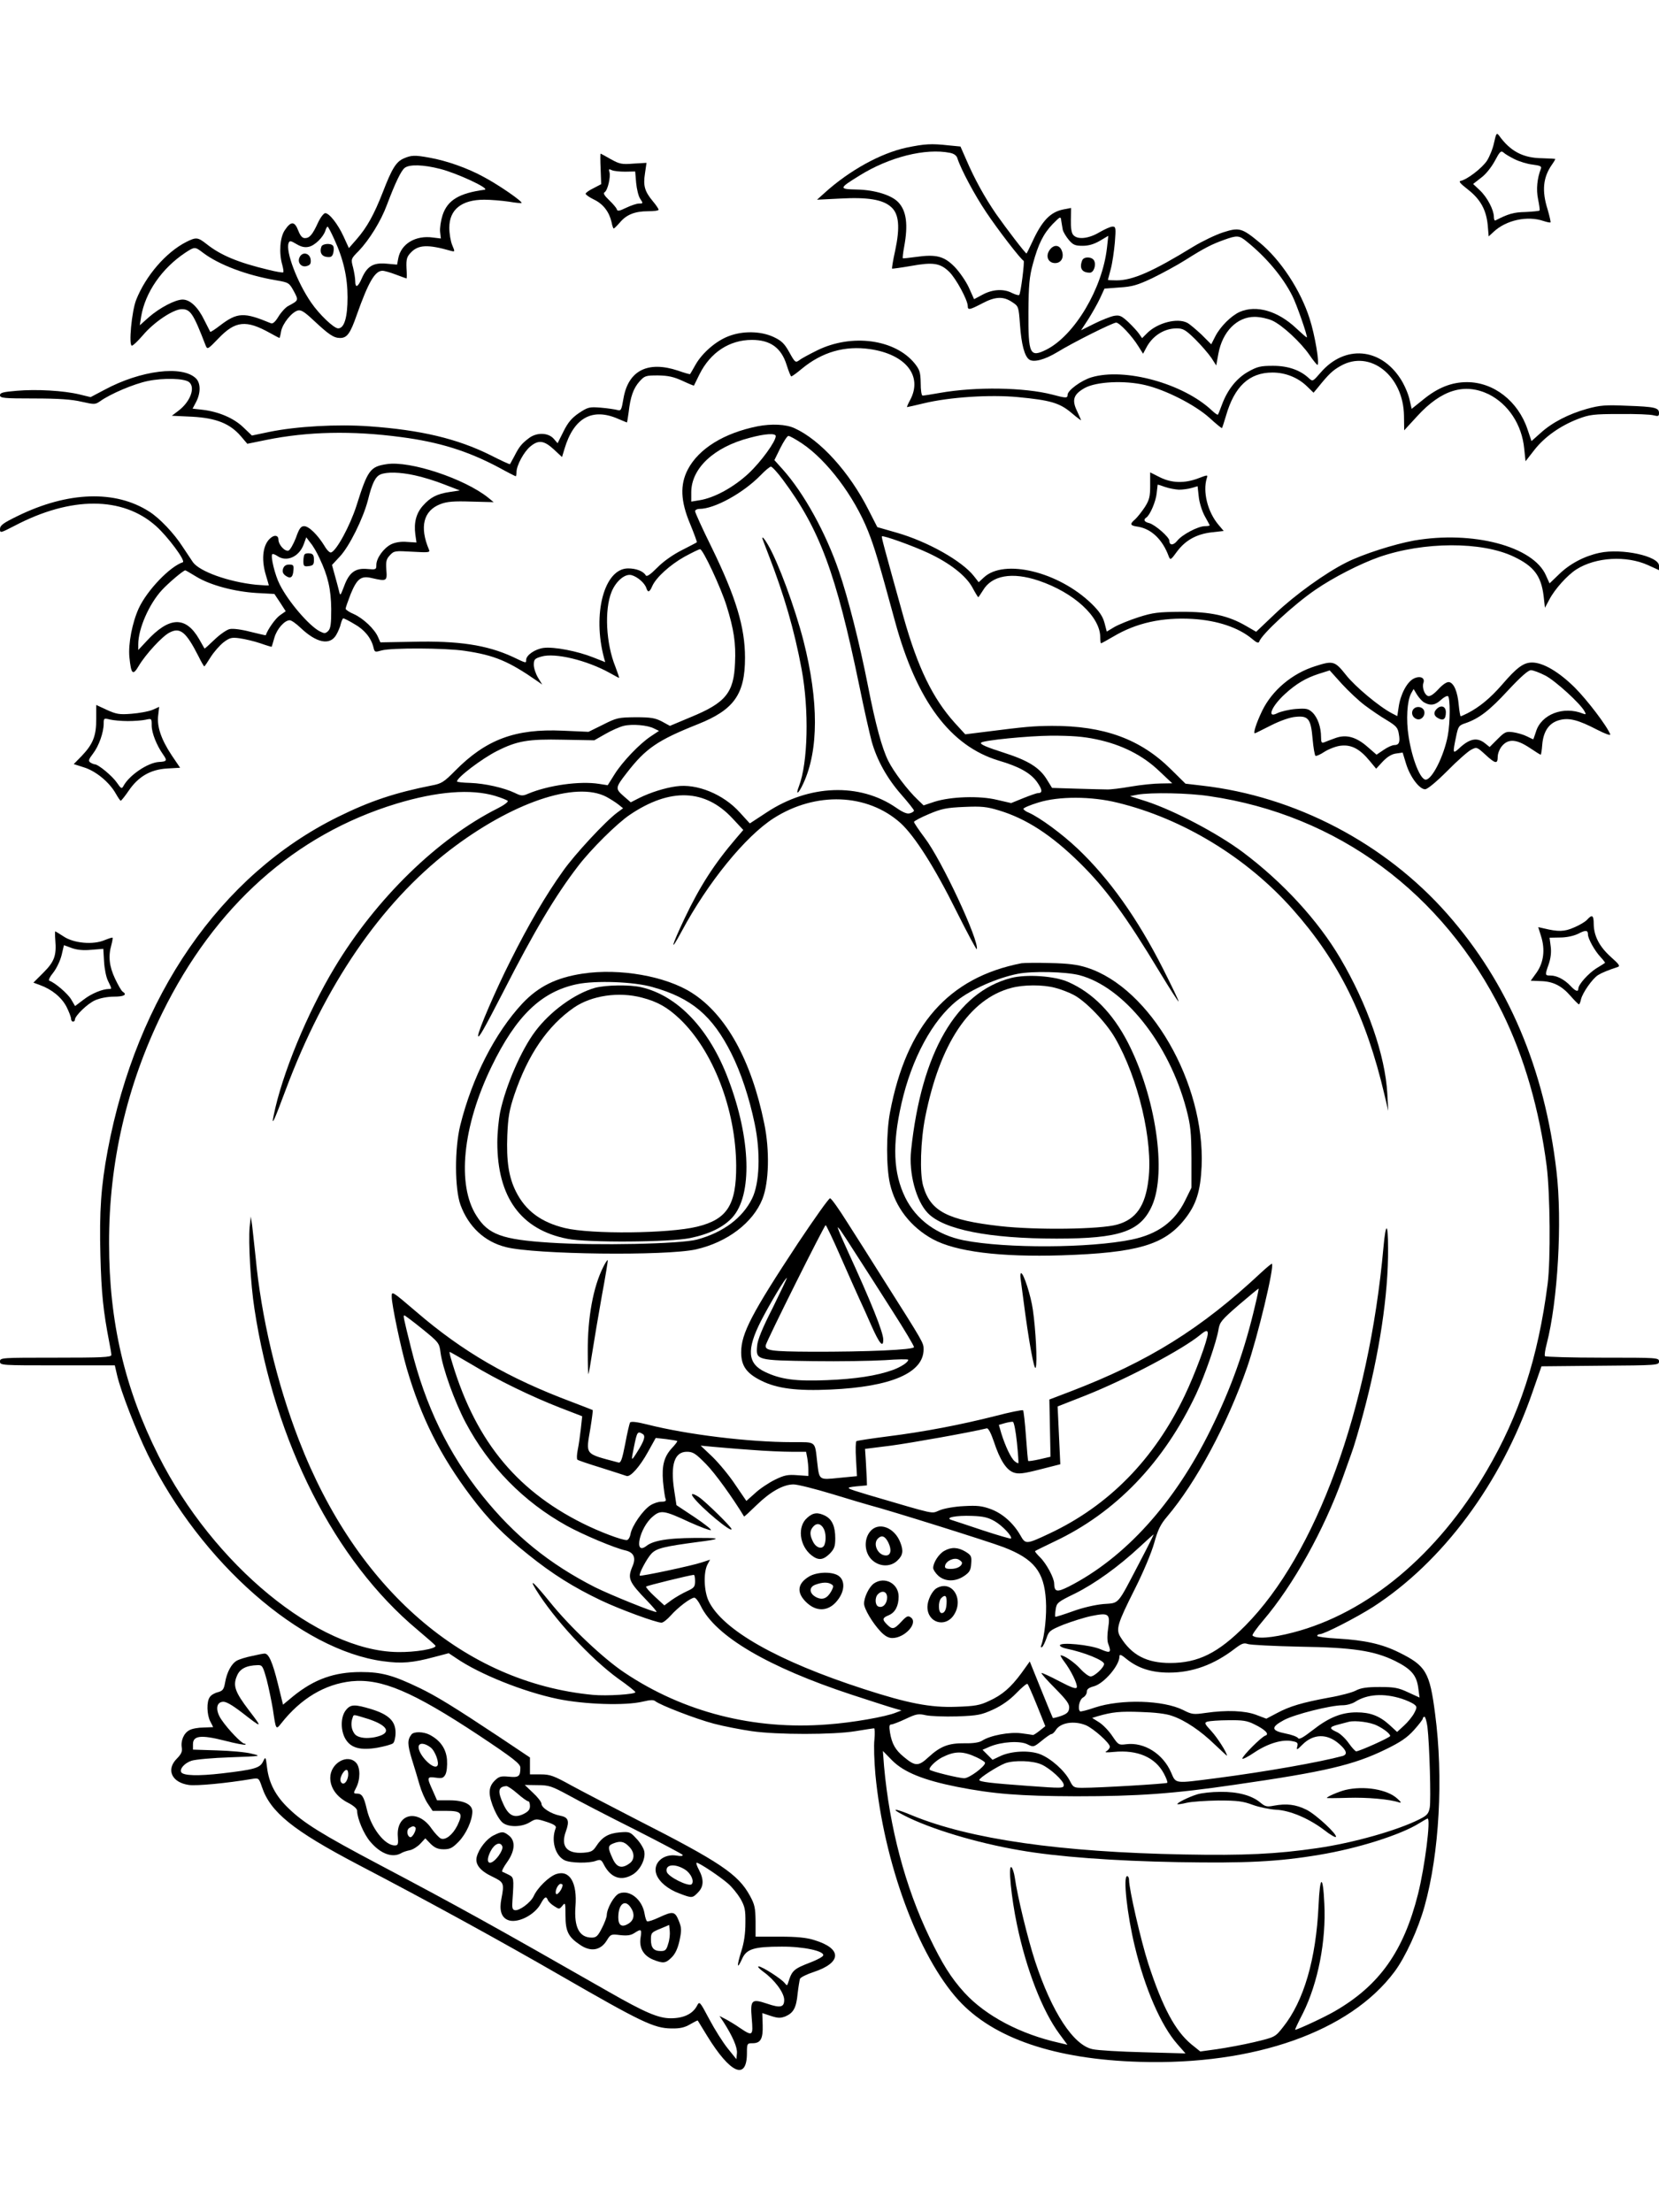
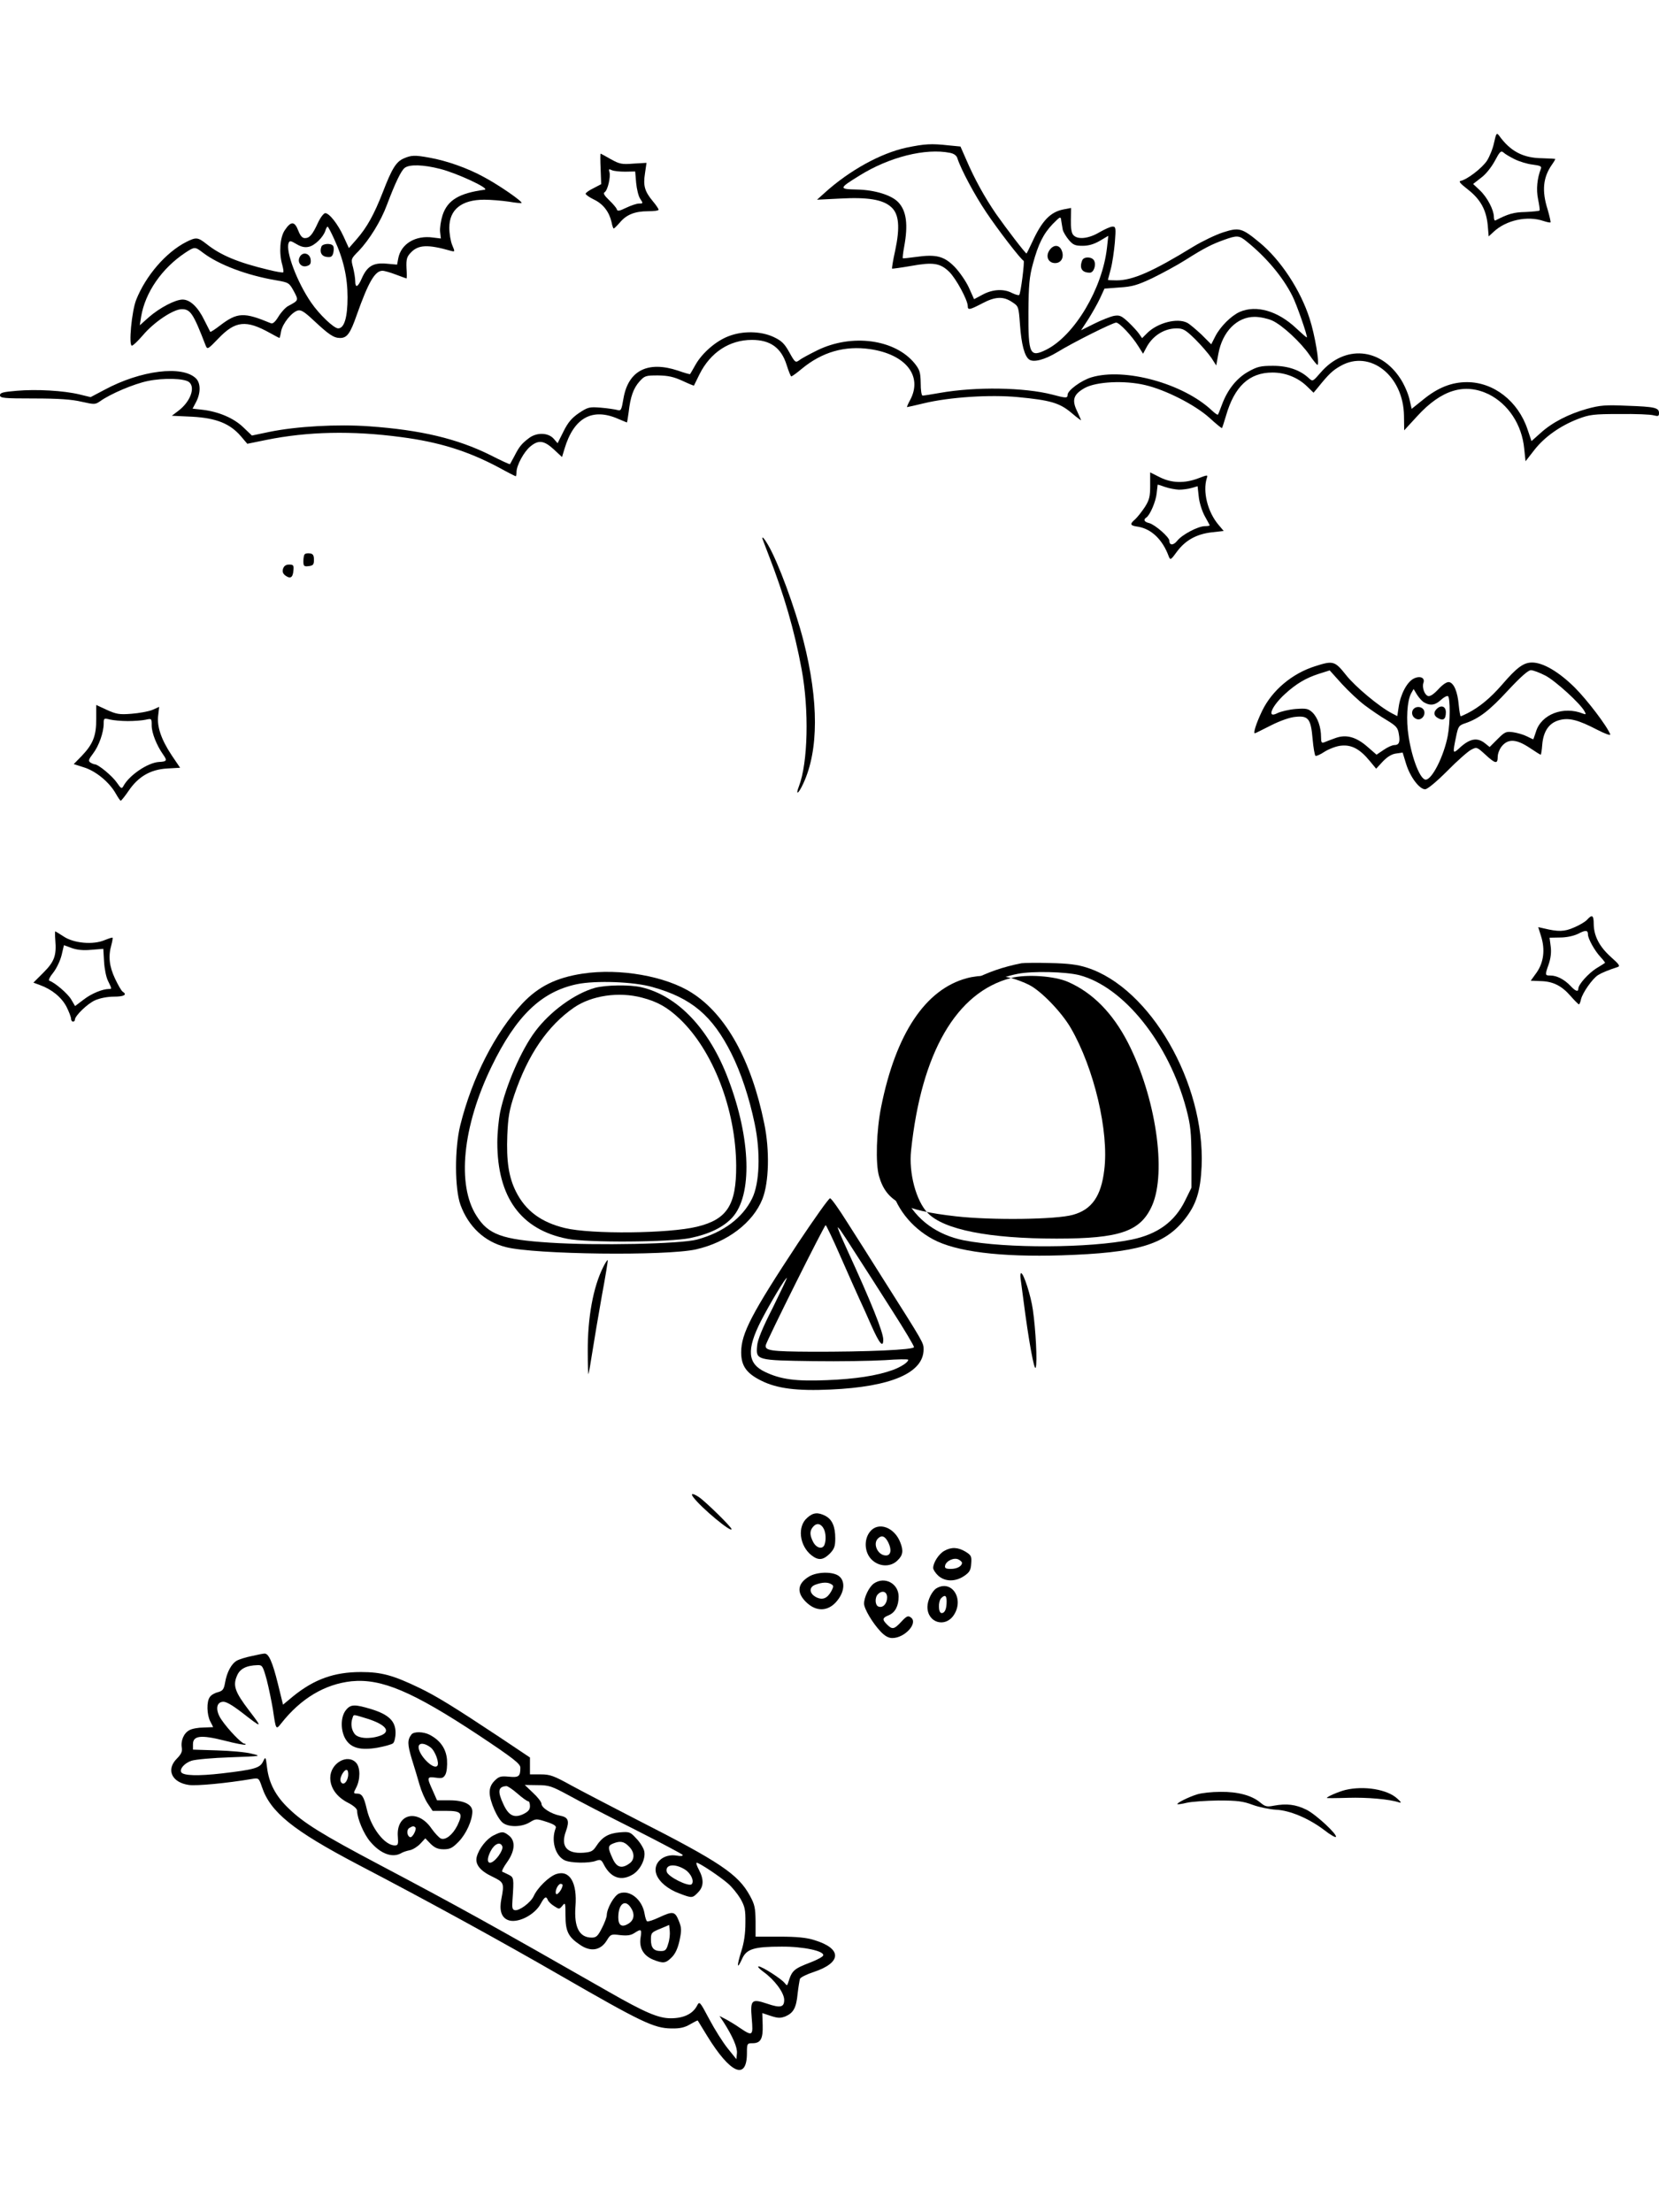
<svg xmlns="http://www.w3.org/2000/svg" version="1.0" width="864pt" height="1152pt" viewBox="0 0 864 1152" preserveAspectRatio="xMidYMid meet">
  <g transform="translate(0,1152) scale(0.1,-0.1)" fill="#000000" stroke="none">
    <path d="M7781 10777 c-6 -30 -23 -72 -37 -94 -26 -39 -103 -98 -137 -105 -12 -2 -2 -14 38 -45 65 -51 95 -105 103 -185 l5 -59 26 24 c65 61 176 85 260 56 18 -6 34 -9 36 -7 2 2 -5 32 -15 67 -31 97 -24 167 22 233 10 14 18 28 18 30 0 1 -30 3 -68 4 -100 1 -166 36 -225 118 -12 16 -15 13 -26 -37z m107 -86 c24 -12 66 -25 93 -28 39 -5 49 -9 44 -21 -20 -52 -25 -109 -15 -158 6 -30 10 -56 8 -60 -2 -3 -34 -6 -73 -8 -62 -1 -91 -10 -157 -44 -5 -2 -8 7 -8 20 -1 36 -34 100 -73 137 l-35 33 41 32 c25 18 54 55 72 88 26 49 32 55 45 44 8 -8 34 -23 58 -35z" />
    <path d="M4720 10751 c-134 -29 -297 -119 -425 -235 l-40 -36 120 6 c144 8 223 -5 266 -44 41 -36 47 -105 21 -227 -11 -49 -18 -92 -16 -94 1 -1 46 5 98 14 116 21 152 15 199 -30 36 -35 97 -148 97 -179 0 -22 10 -20 75 14 68 36 110 38 156 7 34 -22 34 -24 41 -117 7 -103 24 -167 49 -183 24 -15 80 0 145 39 83 51 289 154 307 154 17 0 83 -70 116 -124 l24 -38 15 28 c32 64 94 104 160 104 33 0 46 -7 97 -57 32 -32 69 -75 84 -97 l25 -39 11 60 c21 116 97 193 189 193 28 0 69 -9 91 -19 52 -23 150 -114 195 -180 19 -28 38 -51 41 -51 13 0 -13 157 -41 242 -47 147 -150 304 -259 394 -93 77 -107 81 -191 54 -40 -13 -108 -46 -153 -73 -215 -132 -318 -177 -402 -177 -25 0 -45 1 -45 3 0 1 7 27 15 57 8 30 17 92 21 137 6 77 5 83 -12 83 -11 0 -41 -14 -69 -30 -57 -34 -115 -39 -136 -13 -9 10 -13 38 -12 78 l1 62 -37 -7 c-70 -13 -114 -58 -166 -172 -15 -32 -28 -58 -29 -58 -6 0 -106 131 -158 205 -59 86 -112 181 -157 286 l-29 66 -62 6 c-90 10 -124 8 -220 -12z m228 -27 c20 -4 34 -14 38 -28 18 -57 90 -192 150 -281 60 -90 180 -246 195 -253 6 -3 -15 -170 -23 -178 -4 -3 -20 2 -37 10 -43 23 -101 20 -153 -8 l-45 -24 -27 60 c-15 33 -49 82 -74 108 -55 56 -96 67 -202 52 -36 -5 -66 -8 -68 -7 -2 2 1 29 7 61 21 114 12 186 -31 231 -35 37 -122 64 -214 66 -97 2 -96 6 11 72 155 97 345 145 473 119z m587 -401 c3 -12 17 -35 31 -52 22 -26 33 -31 72 -31 31 0 59 8 90 26 l44 26 -7 -63 c-24 -212 -168 -454 -314 -529 -88 -44 -96 -26 -95 195 1 141 5 184 23 250 28 104 55 158 104 209 40 40 41 41 44 16 2 -14 6 -35 8 -47z m957 -60 c102 -82 188 -184 238 -283 22 -42 81 -212 76 -217 -1 -2 -27 21 -57 49 -95 89 -206 121 -292 84 -45 -20 -101 -76 -127 -126 l-22 -43 -51 51 c-29 27 -62 55 -74 61 -52 27 -155 0 -209 -54 l-26 -26 -16 23 c-9 13 -34 40 -56 61 -36 33 -45 37 -75 32 -19 -4 -65 -22 -103 -41 l-68 -34 38 58 c20 32 48 81 61 109 l23 50 78 6 c66 4 94 12 172 49 51 25 129 67 173 95 98 62 136 81 200 104 67 24 78 24 117 -8z" />
    <path d="M5465 10216 c-21 -32 -5 -66 30 -66 32 0 48 30 35 64 -12 33 -44 34 -65 2z" />
    <path d="M5636 10164 c-16 -41 -1 -64 40 -64 20 0 34 40 22 63 -11 21 -54 22 -62 1z" />
    <path d="M3128 10641 l3 -80 -40 -21 c-23 -11 -41 -24 -41 -29 0 -5 20 -19 45 -31 47 -23 78 -64 90 -117 3 -18 9 -33 11 -33 3 0 17 14 32 31 34 41 78 59 147 59 30 0 55 3 55 8 0 4 -13 24 -30 44 -43 52 -51 81 -41 145 l8 55 -68 -4 c-61 -5 -73 -2 -118 23 -28 16 -52 29 -53 29 -2 0 -2 -36 0 -79z m128 -15 l52 1 5 -59 c3 -32 12 -70 21 -83 16 -24 16 -25 -6 -25 -12 0 -42 -10 -67 -22 -37 -18 -46 -19 -49 -7 -3 8 -21 29 -40 47 -25 24 -32 36 -23 41 16 10 32 80 25 105 -5 16 -3 17 12 10 11 -5 42 -8 70 -8z" />
    <path d="M2103 10695 c-40 -17 -62 -53 -109 -175 -46 -118 -83 -184 -136 -245 l-41 -47 -27 59 c-30 66 -75 123 -96 123 -8 0 -25 -22 -38 -50 -29 -63 -44 -80 -68 -80 -14 0 -24 12 -35 40 -19 49 -38 49 -70 1 -25 -37 -31 -118 -13 -180 5 -19 8 -37 5 -39 -2 -3 -37 3 -77 13 -159 38 -249 76 -322 134 -46 36 -54 37 -106 11 -106 -54 -211 -176 -261 -302 -23 -59 -40 -238 -22 -238 6 0 31 24 57 54 58 69 159 136 203 136 45 0 60 -23 124 -189 9 -22 11 -21 67 37 88 92 144 97 268 28 25 -14 48 -26 49 -26 2 0 6 16 9 35 8 41 56 100 87 108 17 5 36 -8 83 -52 78 -73 104 -91 137 -91 36 0 53 22 87 120 61 172 95 230 134 230 10 0 41 -9 70 -20 29 -11 54 -20 55 -20 2 0 2 24 0 54 -2 46 2 59 22 80 39 42 89 44 208 10 23 -6 23 -6 8 30 -8 19 -15 60 -15 90 0 95 64 146 182 146 35 0 92 -5 127 -10 35 -6 65 -9 67 -7 7 7 -114 91 -194 134 -85 47 -195 86 -286 102 -76 14 -94 13 -133 -4z m191 -55 c86 -22 261 -103 230 -108 -133 -18 -193 -54 -219 -132 -9 -28 -15 -67 -13 -87 l4 -35 -41 5 c-91 13 -167 -33 -181 -109 l-6 -32 -56 5 c-68 6 -100 -13 -128 -77 -20 -46 -34 -52 -34 -14 0 14 -5 45 -11 70 -12 45 -12 46 29 87 56 59 116 156 147 240 43 114 74 179 93 193 25 19 97 17 186 -6z m-554 -364 c49 -106 70 -200 70 -304 0 -105 -17 -162 -49 -162 -22 0 -98 72 -141 135 -73 106 -133 266 -117 309 5 14 11 13 41 -5 25 -15 44 -19 65 -14 31 7 75 50 86 85 3 11 9 20 11 20 3 0 18 -29 34 -64z m-683 -72 c83 -63 229 -118 383 -144 64 -11 66 -13 90 -56 26 -49 26 -48 -30 -78 -14 -8 -36 -32 -50 -55 -17 -28 -30 -39 -40 -34 -139 58 -174 57 -264 -12 -26 -20 -49 -35 -51 -33 -1 2 -15 29 -31 61 -33 68 -74 107 -113 107 -38 0 -120 -43 -176 -92 l-47 -42 7 45 c21 126 108 252 230 333 49 32 50 32 92 0z" />
    <path d="M1674 10236 c-11 -29 1 -51 28 -54 22 -3 29 2 34 22 3 14 3 30 -1 35 -9 16 -55 13 -61 -3z" />
    <path d="M1561 10182 c-15 -28 8 -57 38 -47 17 5 21 13 19 33 -4 34 -42 43 -57 14z" />
    <path d="M3794 9769 c-64 -24 -136 -86 -171 -147 -15 -26 -27 -48 -29 -50 -1 -2 -29 6 -63 18 -157 52 -259 1 -284 -145 -10 -60 -13 -66 -32 -60 -11 3 -49 9 -85 12 -61 5 -68 3 -115 -28 -38 -26 -57 -49 -80 -95 l-31 -62 -21 24 c-29 32 -89 33 -129 2 -38 -29 -50 -44 -75 -93 -12 -22 -22 -41 -23 -42 -2 -2 -47 19 -102 47 -173 86 -363 131 -631 150 -166 12 -379 0 -520 -29 l-91 -19 -45 43 c-50 48 -128 81 -211 91 l-53 6 19 36 c24 47 23 97 -1 121 -70 70 -288 43 -477 -59 l-72 -38 -58 14 c-82 20 -224 28 -327 19 -71 -6 -87 -10 -87 -23 0 -15 19 -17 177 -17 128 0 198 -5 248 -17 67 -15 71 -15 97 3 53 38 175 90 248 105 82 17 191 14 215 -6 34 -28 6 -103 -57 -150 l-33 -25 106 -5 c124 -7 196 -35 253 -101 l34 -40 98 20 c217 44 447 49 702 15 199 -26 347 -72 509 -158 47 -26 87 -46 89 -46 2 0 4 10 4 22 0 34 38 105 72 133 42 35 71 32 122 -15 l43 -40 13 43 c48 161 144 215 279 156 24 -10 45 -19 46 -19 1 0 5 24 9 53 9 81 25 125 56 160 27 30 32 32 97 32 53 -1 81 -7 127 -28 32 -15 59 -26 60 -25 1 2 14 28 29 59 57 114 156 179 273 179 96 0 153 -41 181 -131 10 -32 21 -59 24 -59 4 0 28 17 54 39 106 88 225 122 356 103 186 -27 276 -140 209 -265 -11 -20 -18 -37 -16 -37 3 0 42 9 88 20 133 32 344 46 490 32 168 -16 216 -30 277 -81 28 -24 51 -41 51 -39 0 2 -10 24 -21 48 -28 58 -18 87 41 120 61 33 207 40 313 15 108 -25 260 -103 335 -170 35 -32 64 -56 66 -54 2 2 11 31 21 64 44 153 121 225 242 225 68 0 133 -26 181 -73 l33 -32 21 25 c58 72 78 91 119 114 153 88 329 -50 331 -261 l1 -74 68 74 c126 138 247 174 372 114 102 -51 173 -158 185 -283 l7 -66 46 59 c53 68 135 126 229 162 58 22 80 25 215 25 83 1 162 -2 178 -7 23 -6 27 -4 27 12 0 28 -22 33 -165 38 -113 5 -141 3 -210 -16 -96 -27 -182 -71 -243 -127 l-46 -41 -21 62 c-49 146 -176 245 -315 245 -79 0 -151 -28 -227 -90 l-61 -49 -12 52 c-7 29 -27 75 -46 104 -105 163 -291 178 -416 33 -41 -47 -41 -48 -62 -29 -45 42 -108 64 -186 64 -65 0 -82 -4 -130 -31 -60 -34 -107 -93 -136 -171 -10 -27 -19 -50 -21 -52 -2 -3 -16 7 -31 21 -149 141 -455 225 -628 173 -53 -16 -124 -68 -124 -91 0 -18 -8 -18 -79 1 -147 38 -399 42 -586 9 -44 -8 -84 -14 -90 -14 -6 0 -10 29 -10 65 -1 56 -5 69 -31 102 -103 127 -329 157 -509 68 -38 -19 -80 -41 -91 -50 -21 -15 -23 -14 -53 40 -26 47 -41 61 -84 81 -66 30 -159 32 -233 3z" />
-     <path d="M3945 9300 c-174 -35 -306 -116 -363 -225 -41 -79 -38 -164 12 -283 21 -51 37 -95 35 -96 -2 -2 -37 -20 -78 -41 -44 -22 -96 -58 -127 -90 -38 -38 -56 -50 -61 -41 -13 22 -50 36 -92 36 -124 0 -187 -237 -125 -467 l6 -21 -61 24 c-82 33 -205 57 -260 50 -45 -6 -91 -38 -91 -63 0 -17 2 -18 -71 17 -133 61 -281 84 -520 78 l-168 -3 -12 27 c-17 41 -77 98 -126 120 -24 10 -43 23 -43 28 0 6 12 39 26 76 33 80 54 97 109 84 79 -18 82 -17 77 43 -3 44 0 56 19 76 21 23 27 23 116 18 86 -5 94 -4 87 11 -50 118 -29 203 60 237 34 13 69 16 160 13 l117 -3 -28 23 c-123 99 -408 194 -529 175 -86 -13 -99 -30 -158 -218 -34 -105 -104 -234 -132 -242 -7 -2 -22 13 -34 34 -35 57 -81 103 -106 103 -17 0 -26 -12 -43 -61 -13 -33 -30 -63 -38 -66 -19 -7 -53 30 -53 58 0 19 -17 25 -36 11 -44 -31 -56 -109 -29 -198 8 -27 15 -50 15 -52 0 -2 -30 0 -67 3 -144 15 -293 69 -328 117 -9 13 -33 49 -54 81 -44 69 -121 150 -174 183 -176 113 -423 105 -685 -23 -76 -37 -92 -49 -92 -68 0 -22 2 -21 76 17 293 154 562 154 736 -1 61 -54 157 -183 140 -189 -67 -22 -185 -145 -229 -239 -34 -74 -56 -186 -49 -256 9 -89 18 -97 49 -44 35 59 122 154 160 173 55 29 86 4 151 -124 14 -29 28 -52 30 -52 2 0 17 22 33 48 17 27 47 61 67 77 32 24 42 27 85 21 27 -4 75 -15 107 -26 31 -11 58 -19 59 -18 1 2 7 23 14 47 13 46 53 91 80 91 9 0 34 -18 56 -39 83 -79 152 -93 185 -39 11 18 22 45 25 60 4 15 10 28 13 28 4 0 30 -13 58 -30 52 -29 87 -72 99 -121 6 -26 8 -26 43 -16 51 14 329 13 431 -2 157 -23 230 -54 381 -159 l24 -17 -22 36 c-12 20 -22 50 -22 67 0 28 5 33 40 43 70 21 236 -19 355 -85 25 -14 47 -26 49 -26 2 0 -7 26 -19 58 -49 120 -58 296 -20 390 23 56 70 96 104 87 30 -8 68 -40 77 -67 8 -25 17 -23 31 10 20 45 93 111 168 153 39 21 75 39 81 39 15 0 108 -199 138 -295 38 -122 49 -195 44 -297 -6 -156 -49 -208 -232 -283 l-107 -45 -42 23 c-35 18 -57 22 -137 22 -90 -1 -99 -3 -170 -39 l-75 -37 -135 6 c-246 11 -398 -45 -560 -209 -57 -58 -71 -67 -120 -76 -192 -38 -322 -81 -490 -164 -612 -302 -1048 -934 -1199 -1736 -35 -188 -44 -317 -38 -548 5 -197 15 -291 46 -451 6 -29 11 -60 11 -67 0 -12 -52 -14 -290 -14 -283 0 -290 0 -290 -20 0 -20 7 -20 299 -20 l299 0 12 -52 c20 -85 97 -284 160 -413 275 -561 796 -1019 1227 -1076 95 -13 152 -8 264 22 l76 20 39 -26 c121 -83 350 -175 528 -212 140 -29 353 -36 444 -14 38 9 56 10 65 2 27 -21 210 -92 305 -117 53 -14 142 -31 197 -39 133 -19 424 -19 540 0 50 8 93 15 97 15 4 0 5 -26 2 -58 -4 -32 -1 -114 5 -182 44 -461 223 -945 433 -1176 182 -199 503 -308 944 -321 597 -18 1095 158 1327 470 56 75 123 221 156 340 77 275 99 670 55 1002 -28 218 -48 251 -188 320 -88 44 -180 64 -318 72 -60 3 -108 10 -108 14 0 5 6 9 13 9 23 0 190 86 278 142 363 235 666 643 830 1118 l47 135 306 3 c298 2 306 3 306 22 0 20 -7 20 -294 20 -162 0 -297 4 -300 8 -3 5 1 33 9 63 58 224 82 638 51 901 -62 532 -251 978 -568 1338 -325 369 -793 614 -1279 669 l-85 10 -75 74 c-159 158 -349 228 -622 227 -100 -1 -133 -4 -346 -31 l-104 -13 -54 59 c-116 129 -193 288 -267 550 -104 374 -116 418 -113 422 7 6 161 -49 242 -87 111 -52 195 -117 229 -179 15 -28 29 -51 31 -51 1 0 12 16 24 35 46 79 152 98 291 51 183 -62 319 -187 320 -293 0 -18 2 -33 4 -33 3 0 31 16 64 35 119 71 254 101 412 92 131 -8 240 -45 311 -104 23 -20 34 -24 37 -14 13 38 180 193 293 270 93 64 232 135 331 170 233 81 535 82 702 2 105 -50 142 -100 155 -204 l7 -62 23 43 c28 54 94 127 141 157 101 64 260 73 373 22 l57 -26 0 23 c0 50 -194 92 -310 67 -79 -17 -155 -57 -211 -112 l-49 -47 -19 42 c-66 151 -381 234 -687 181 -104 -19 -267 -71 -352 -114 -110 -55 -269 -170 -370 -266 l-100 -95 -52 30 c-92 54 -186 75 -340 74 -118 -1 -145 -4 -220 -28 -47 -15 -103 -38 -126 -51 l-40 -24 -12 46 c-9 33 -27 60 -67 99 -171 166 -455 236 -561 137 l-27 -25 -25 32 c-62 79 -241 180 -402 226 l-101 29 -46 90 c-99 196 -251 364 -385 425 -45 21 -120 24 -193 10z m95 -51 c0 -28 -76 -133 -141 -194 -77 -72 -179 -128 -256 -140 l-43 -7 0 48 c0 125 118 236 304 284 81 22 136 25 136 9z m138 -39 c129 -87 270 -273 343 -456 34 -86 53 -150 140 -469 113 -415 288 -650 541 -726 106 -31 164 -64 198 -110 29 -41 31 -59 6 -59 -7 0 -41 -12 -76 -26 l-64 -26 -74 17 c-90 22 -240 17 -325 -10 l-57 -19 -31 30 c-51 48 -125 145 -153 202 -32 64 -66 187 -106 392 -44 224 -104 459 -151 596 -68 199 -182 406 -292 529 l-44 49 31 63 c17 34 36 63 42 63 7 0 39 -18 72 -40z m-101 -188 c192 -258 277 -487 398 -1072 25 -124 55 -255 65 -292 27 -96 80 -192 155 -277 36 -41 65 -78 65 -82 0 -4 -9 -11 -21 -14 -14 -5 -36 4 -72 29 -190 131 -455 121 -675 -25 l-87 -57 -52 57 c-85 95 -224 152 -332 136 -59 -8 -134 -32 -191 -60 l-45 -23 -38 33 c-43 38 -43 43 17 120 99 128 160 170 371 254 188 75 245 156 245 346 0 159 -47 315 -175 577 -47 95 -85 179 -85 186 0 6 10 12 23 12 78 0 227 82 317 174 24 25 49 46 55 46 6 0 34 -30 62 -68z m-1918 23 c39 -8 108 -29 153 -47 l83 -32 -53 -8 c-67 -10 -101 -28 -140 -72 -35 -40 -47 -88 -39 -149 l6 -42 -49 3 c-30 3 -61 -2 -82 -12 -39 -19 -78 -72 -78 -108 0 -24 -2 -25 -47 -21 -62 6 -95 -18 -121 -90 -20 -52 -20 -52 -27 -22 -4 17 -14 53 -22 82 l-14 51 41 44 c49 52 121 197 146 293 22 89 39 124 67 135 33 13 98 12 176 -5z m-495 -432 c44 -92 60 -162 61 -265 0 -77 -3 -101 -16 -114 -15 -14 -19 -14 -45 -1 -56 30 -163 155 -207 243 -25 48 -49 148 -39 158 2 3 14 -1 26 -9 48 -34 114 -5 138 61 l13 36 22 -29 c13 -15 34 -51 47 -80z m-640 -97 c73 -44 198 -77 313 -84 l92 -5 30 -45 29 -45 -30 -21 c-23 -16 -63 -72 -74 -104 0 -1 -36 7 -80 18 -46 12 -91 18 -108 14 -15 -3 -51 -28 -79 -55 -28 -27 -51 -48 -52 -46 -1 1 -13 23 -28 49 -70 121 -156 118 -274 -11 l-43 -46 0 30 c0 81 56 209 123 282 34 37 112 103 122 103 2 0 28 -15 59 -34z m2383 -790 l25 -12 -42 -28 c-58 -38 -149 -133 -190 -199 l-35 -56 -45 7 c-100 16 -264 -7 -369 -51 -29 -13 -38 -12 -70 4 -57 27 -155 49 -231 52 -38 1 -70 4 -70 8 0 20 129 118 208 158 105 53 162 63 344 59 l163 -3 58 33 c31 18 74 37 95 42 44 11 126 4 159 -14z m2303 -56 c130 -27 242 -83 328 -166 l67 -63 -60 -1 c-33 0 -103 -7 -155 -16 -52 -9 -108 -16 -125 -15 -16 0 -88 2 -158 4 l-128 4 -29 47 c-38 60 -97 96 -218 135 -97 31 -131 46 -122 54 14 12 243 35 365 36 103 0 165 -4 235 -19z m-3130 -295 c30 -9 59 -21 64 -25 5 -5 -19 -23 -53 -40 -312 -157 -633 -470 -848 -828 -143 -237 -275 -557 -318 -772 -12 -59 1 -31 63 135 204 545 494 969 852 1246 324 249 659 364 819 279 20 -11 47 -28 61 -39 l25 -20 -30 -22 c-61 -45 -222 -218 -283 -305 -89 -124 -181 -282 -273 -466 -77 -152 -169 -366 -169 -391 0 -21 29 30 132 230 159 312 271 500 388 652 66 87 203 223 270 268 210 142 393 135 536 -20 l55 -59 -36 -42 c-114 -133 -189 -249 -269 -417 -71 -150 -80 -188 -16 -69 136 254 332 495 479 589 219 140 488 130 661 -25 74 -68 177 -229 293 -463 56 -112 103 -199 104 -194 14 42 -183 465 -272 581 -30 40 -55 77 -55 82 0 4 35 23 78 41 66 28 92 33 184 37 90 4 117 1 180 -18 143 -43 275 -129 423 -275 133 -131 238 -274 417 -571 51 -84 94 -151 96 -149 2 2 -35 79 -82 172 -133 262 -279 467 -442 622 -83 79 -198 163 -256 189 -16 6 -28 16 -28 20 0 5 35 20 78 33 106 33 275 33 412 -1 338 -82 673 -285 912 -555 240 -270 382 -557 478 -965 l20 -85 -5 90 c-11 199 -103 464 -245 705 -116 197 -299 396 -507 552 -131 98 -357 217 -503 265 l-85 27 40 8 c70 12 263 9 374 -8 666 -97 1217 -504 1524 -1125 115 -233 194 -508 232 -801 18 -145 21 -490 5 -614 -50 -386 -147 -683 -318 -974 -255 -436 -619 -740 -1007 -841 -111 -29 -192 -35 -212 -16 -3 4 22 39 56 79 156 183 316 470 414 743 14 39 34 95 45 126 12 31 39 123 61 205 85 315 132 626 130 864 0 135 -12 138 -24 5 -76 -845 -351 -1599 -720 -1971 -141 -142 -245 -194 -391 -194 -122 0 -200 41 -258 134 -26 41 -17 70 73 249 46 91 88 192 102 242 19 69 33 97 67 137 151 178 313 479 417 778 55 159 143 525 129 539 -1 2 -27 -19 -56 -46 -312 -292 -586 -463 -993 -619 l-110 -42 3 -149 3 -149 -56 -13 c-31 -7 -58 -11 -60 -9 -2 1 -7 60 -12 130 -5 70 -12 131 -15 134 -4 3 -69 -10 -145 -30 -182 -46 -369 -82 -560 -106 -85 -11 -159 -22 -163 -25 -4 -3 -5 -45 -2 -93 l5 -89 -93 -9 c-106 -11 -103 -13 -114 81 -13 113 -3 105 -130 105 -225 0 -546 39 -755 92 -56 14 -85 17 -90 10 -3 -6 -15 -56 -25 -111 -16 -82 -23 -100 -35 -97 -180 48 -170 36 -146 180 8 49 13 91 12 93 -2 1 -50 20 -108 42 -331 124 -568 261 -810 469 -130 111 -129 110 -129 79 0 -41 47 -264 78 -372 75 -257 174 -454 335 -668 88 -117 167 -198 296 -301 128 -103 238 -172 383 -241 97 -46 285 -115 313 -115 9 0 30 17 48 37 37 42 104 93 123 93 7 0 22 -19 33 -42 77 -159 352 -320 786 -463 104 -34 206 -67 225 -72 l35 -10 -28 -11 c-53 -22 -229 -53 -358 -62 -382 -30 -750 64 -1057 270 -111 74 -285 239 -387 366 -83 102 -112 129 -75 68 95 -155 286 -361 429 -465 50 -35 90 -67 90 -71 1 -11 -148 -21 -222 -14 -669 64 -1231 551 -1530 1326 -116 299 -197 644 -226 955 -7 66 -15 140 -18 165 l-7 45 -6 -55 c-7 -78 5 -296 25 -425 106 -697 418 -1312 849 -1672 50 -42 92 -79 94 -83 6 -16 -107 -35 -198 -33 -414 6 -959 454 -1245 1023 -176 350 -257 698 -257 1105 -1 421 93 825 277 1200 274 557 691 929 1220 1090 212 64 387 78 515 40z m3958 -2647 c-55 -237 -125 -434 -233 -653 -188 -382 -445 -667 -739 -817 -62 -31 -75 -28 -76 16 0 29 -41 105 -74 137 -16 16 -28 30 -25 32 2 2 47 24 99 49 321 151 572 413 740 770 45 96 106 272 116 335 6 38 16 50 106 128 55 47 101 85 103 85 1 0 -6 -37 -17 -82z m-4338 -129 c85 -69 88 -73 94 -121 11 -83 73 -256 131 -366 121 -228 301 -412 526 -537 83 -46 251 -117 307 -129 42 -10 55 -37 37 -80 -28 -66 -22 -81 77 -184 28 -29 49 -54 47 -56 -6 -6 -236 87 -319 128 -238 121 -420 268 -587 476 -178 222 -298 469 -372 769 -41 164 -42 171 -35 171 3 0 46 -32 94 -71z m4090 -23 c0 -32 -66 -210 -120 -323 -158 -331 -395 -573 -703 -718 -123 -58 -126 -58 -153 -10 -36 63 -92 113 -153 136 -46 17 -71 20 -141 16 -47 -2 -104 -12 -127 -22 -46 -18 -8 -26 -373 81 -119 36 -122 37 -60 44 l55 5 -1 35 c-1 19 -3 62 -5 95 l-4 60 135 17 c105 14 413 69 499 90 8 2 22 -25 37 -69 31 -95 65 -148 103 -161 25 -9 51 -6 137 16 l106 27 -7 150 -7 151 145 57 c216 86 506 240 598 316 29 24 39 26 39 7z m-3834 -161 c135 -82 313 -168 462 -226 l114 -44 -7 -65 c-4 -36 -11 -85 -16 -109 -5 -24 -6 -48 -2 -52 4 -4 61 -23 126 -43 65 -21 123 -39 130 -42 20 -7 69 48 112 126 l40 72 54 -6 c30 -4 56 -8 58 -10 2 -2 -10 -18 -26 -35 -42 -45 -55 -91 -48 -176 4 -40 9 -79 13 -89 5 -12 0 -16 -22 -16 -16 0 -42 -9 -57 -19 -39 -25 -95 -106 -103 -148 -3 -18 -12 -33 -20 -33 -27 0 -141 43 -229 87 -357 178 -570 447 -690 871 -3 12 -5 22 -3 22 2 0 53 -29 114 -65z m2840 -406 c6 -57 9 -106 8 -108 -2 -2 -11 2 -20 10 -19 16 -48 77 -69 144 l-13 45 31 9 c18 5 37 8 42 7 6 -2 15 -49 21 -107z m-1948 43 c15 -10 7 -36 -32 -97 -29 -46 -30 -45 -15 27 17 84 19 87 47 70z m562 -82 c74 -6 169 -10 211 -10 l77 0 6 -31 c3 -17 6 -46 6 -63 l0 -32 -58 4 c-50 4 -68 0 -117 -24 -32 -16 -79 -47 -103 -70 l-45 -40 -58 85 c-31 47 -85 112 -119 145 l-61 58 63 -6 c35 -3 124 -11 198 -16z m-233 -74 c48 -49 138 -174 198 -273 1 -2 30 25 66 60 72 70 139 107 192 107 20 0 112 -23 204 -51 92 -28 182 -55 198 -59 90 -23 614 -187 692 -217 158 -61 211 -127 220 -277 5 -74 -7 -188 -24 -233 -4 -9 -2 -14 4 -10 5 3 15 24 23 46 12 37 18 42 89 71 42 16 107 37 146 45 89 18 98 12 86 -65 -5 -31 -5 -65 0 -78 18 -48 13 -53 -38 -31 -54 24 -213 39 -213 21 0 -6 15 -13 33 -17 93 -19 197 -61 197 -80 0 -18 -50 -65 -70 -65 -10 0 -34 18 -53 39 -32 35 -84 71 -103 71 -3 0 5 -15 18 -32 35 -46 70 -117 66 -134 -2 -11 -24 -4 -91 31 -49 26 -91 45 -93 43 -2 -3 30 -39 72 -81 61 -62 75 -82 72 -103 -2 -20 -12 -29 -43 -40 -21 -7 -40 -12 -42 -10 -1 1 -29 68 -61 148 l-59 146 -43 -60 c-56 -76 -101 -115 -170 -146 -46 -22 -73 -27 -170 -30 -134 -5 -252 18 -480 92 -451 146 -736 308 -809 458 -25 52 -28 148 -7 190 l14 26 -43 -14 c-49 -17 -318 -74 -323 -69 -7 7 38 92 62 116 27 27 66 36 246 60 97 12 113 19 49 20 -187 3 -281 -9 -322 -41 -69 -54 -37 95 33 153 41 35 59 32 192 -30 54 -24 103 -43 110 -41 6 2 -32 32 -84 67 l-95 63 -12 79 c-20 132 2 199 66 199 32 0 45 -8 100 -64z m1504 -298 c41 -24 93 -80 84 -90 -2 -2 -68 17 -147 43 -79 26 -152 51 -163 54 -37 12 24 24 106 21 61 -2 85 -8 120 -28z m756 -210 c-122 -233 -105 -214 -191 -221 -43 -4 -109 -19 -160 -38 -48 -17 -88 -30 -90 -28 -2 2 -1 20 2 39 5 33 10 38 101 82 104 52 225 139 336 242 39 36 72 66 73 66 2 0 -30 -64 -71 -142z m-2317 -101 c0 -30 -5 -36 -42 -53 -22 -10 -59 -31 -80 -46 l-38 -28 -50 46 c-28 26 -48 49 -45 52 4 5 225 59 248 61 4 1 7 -14 7 -32z m3149 -342 c277 -4 387 -21 496 -74 84 -42 112 -74 121 -139 l7 -52 -59 27 c-51 24 -72 28 -149 28 -67 0 -98 -5 -123 -18 -18 -10 -81 -27 -140 -37 -140 -26 -205 -45 -272 -81 l-55 -29 -53 20 c-58 22 -153 26 -264 10 -62 -9 -71 -8 -116 15 -104 52 -324 58 -460 13 -40 -14 -74 -22 -77 -20 -14 14 -3 62 15 72 11 6 20 19 20 30 0 14 11 22 38 29 52 15 132 108 132 155 0 13 8 11 38 -14 60 -48 130 -70 220 -70 122 0 234 41 342 124 37 28 48 32 68 25 14 -5 136 -11 271 -14z m-1368 -307 l43 -107 -29 -23 c-16 -13 -32 -23 -35 -23 -3 1 -30 5 -61 9 -60 8 -163 -11 -205 -39 -14 -9 -47 -14 -90 -13 -83 1 -126 -15 -188 -72 -53 -49 -69 -49 -129 1 -44 36 -62 68 -72 127 -5 32 -4 42 7 42 7 0 41 13 75 29 55 26 66 28 105 19 23 -5 97 -8 163 -6 109 4 126 8 188 36 45 21 85 49 120 85 29 30 55 52 58 48 4 -3 26 -54 50 -113z m1899 36 c25 -8 53 -21 63 -28 17 -13 18 -16 2 -47 -9 -17 -33 -47 -53 -65 l-36 -33 -39 36 c-53 48 -101 66 -172 66 -79 0 -145 -27 -229 -93 -49 -38 -70 -50 -76 -41 -4 7 -34 18 -66 24 -75 15 -76 33 -7 70 56 30 243 77 306 77 21 0 49 8 63 17 64 41 149 47 244 17z m-1197 -89 c69 -23 151 -79 224 -150 35 -33 63 -59 63 -58 0 16 -49 93 -81 128 -37 40 -38 44 -20 50 11 3 60 7 108 7 74 1 97 -2 135 -21 56 -27 81 -52 58 -59 -20 -6 -120 -106 -120 -120 0 -5 29 9 64 33 69 46 145 69 196 58 27 -5 31 -9 26 -28 -5 -20 -2 -19 27 10 57 57 129 59 192 3 38 -33 44 -54 18 -62 -118 -32 -399 -82 -661 -116 -218 -28 -207 -30 -233 30 -42 97 -140 159 -234 147 -39 -5 -41 -3 -71 41 -17 26 -47 58 -68 72 l-38 24 29 9 c76 22 117 26 223 22 72 -2 133 -9 163 -20z m1331 -57 c11 -93 19 -383 12 -421 -6 -32 -14 -41 -54 -61 -115 -58 -345 -123 -532 -150 -212 -31 -379 -39 -695 -33 -642 12 -1112 79 -1414 203 -95 40 -119 39 -40 -1 137 -70 377 -142 599 -180 193 -34 491 -56 826 -62 352 -6 520 2 734 38 200 33 425 104 522 165 21 13 40 24 43 24 17 0 -14 -249 -50 -393 -75 -298 -201 -476 -433 -610 -51 -30 -195 -97 -207 -97 -2 0 16 39 41 87 78 157 121 376 111 570 -7 154 -23 149 -30 -9 -13 -281 -77 -499 -185 -634 -41 -52 -41 -52 -149 -78 -59 -14 -147 -30 -195 -37 l-87 -12 -46 37 c-85 70 -151 194 -225 421 -38 118 -100 387 -100 435 0 11 -4 20 -10 20 -22 0 0 -201 40 -366 53 -220 136 -411 221 -508 l43 -49 -219 6 c-121 3 -240 10 -265 16 -100 21 -212 193 -299 457 -38 116 -92 337 -106 437 -4 26 -12 50 -18 54 -17 10 0 -160 29 -298 49 -236 133 -451 221 -570 l42 -57 -42 10 c-202 45 -383 140 -494 261 -70 77 -115 149 -183 290 -126 262 -207 569 -236 890 l-6 79 49 -50 c61 -61 163 -102 338 -137 188 -37 326 -48 620 -49 318 0 505 13 825 60 472 68 620 103 786 184 78 38 112 61 148 101 25 28 46 55 46 60 0 5 4 9 9 9 4 0 11 -24 15 -52z m-262 6 c37 -18 68 -43 68 -54 0 -8 -161 -80 -177 -80 -5 0 -23 20 -40 44 -17 24 -45 50 -62 57 -40 18 -39 26 7 38 20 5 46 12 57 15 34 8 112 -2 147 -20z m-1517 2 c40 -17 125 -93 125 -112 0 -7 -8 -17 -17 -23 -13 -7 -2 -8 38 -4 123 12 215 -28 260 -112 13 -24 21 -46 18 -49 -5 -5 -353 -26 -441 -26 -45 0 -49 2 -67 38 -27 52 -98 115 -154 137 -57 22 -153 17 -210 -11 l-38 -18 -26 26 -26 26 39 17 c61 25 155 31 194 12 32 -16 33 -16 75 18 23 19 46 35 51 35 5 0 15 9 22 20 24 40 96 51 157 26z m-567 -168 c23 -11 42 -23 42 -28 0 -19 -82 -80 -108 -80 -29 0 -170 35 -180 44 -8 9 29 46 63 64 67 34 109 35 183 0z m337 -37 c46 -21 115 -85 115 -106 0 -18 -8 -18 -185 -5 -192 14 -255 21 -255 31 0 11 96 72 135 87 48 17 145 14 190 -7z" />
    <path d="M3970 8717 c0 -1 14 -38 31 -82 83 -214 136 -396 174 -601 39 -211 33 -486 -14 -608 -20 -52 -2 -40 23 15 80 173 80 428 1 740 -44 172 -133 414 -186 503 -18 31 -29 43 -29 33z" />
    <path d="M1587 8634 c-4 -4 -7 -20 -7 -36 0 -26 3 -29 28 -26 23 3 27 8 27 33 0 23 -5 31 -20 33 -12 2 -24 0 -28 -4z" />
    <path d="M1474 8558 c-4 -15 -1 -25 12 -35 26 -19 39 -11 42 25 3 28 0 32 -22 32 -17 0 -27 -7 -32 -22z" />
    <path d="M5320 6504 c-380 -74 -599 -322 -685 -777 -20 -107 -20 -285 0 -372 28 -122 108 -225 223 -288 120 -65 349 -94 672 -84 393 13 534 54 640 188 60 76 82 145 88 276 18 433 -268 929 -597 1034 -49 16 -98 22 -191 24 -69 2 -136 1 -150 -1z m301 -62 c232 -61 466 -354 557 -696 23 -88 26 -121 27 -256 l0 -155 -33 -67 c-54 -110 -143 -175 -278 -203 -220 -45 -654 -47 -874 -4 -140 28 -248 107 -305 222 -63 128 -69 276 -20 491 53 233 161 434 290 536 73 58 209 118 316 139 77 15 248 11 320 -7z" />
-     <path d="M5265 6427 c-284 -74 -466 -387 -520 -897 -13 -119 26 -264 87 -327 83 -86 317 -133 671 -133 329 0 437 37 497 172 77 175 19 566 -126 849 -79 153 -183 259 -310 315 -71 32 -218 42 -299 21z m230 -51 c28 -7 70 -23 95 -36 63 -32 169 -142 217 -225 121 -209 199 -539 174 -738 -16 -137 -65 -207 -163 -234 -87 -25 -424 -29 -609 -8 -274 31 -363 77 -401 209 -19 65 -14 237 11 361 76 380 230 612 446 670 65 18 167 18 230 1z" />
+     <path d="M5265 6427 c-284 -74 -466 -387 -520 -897 -13 -119 26 -264 87 -327 83 -86 317 -133 671 -133 329 0 437 37 497 172 77 175 19 566 -126 849 -79 153 -183 259 -310 315 -71 32 -218 42 -299 21z c28 -7 70 -23 95 -36 63 -32 169 -142 217 -225 121 -209 199 -539 174 -738 -16 -137 -65 -207 -163 -234 -87 -25 -424 -29 -609 -8 -274 31 -363 77 -401 209 -19 65 -14 237 11 361 76 380 230 612 446 670 65 18 167 18 230 1z" />
    <path d="M3035 6450 c-139 -21 -231 -67 -315 -156 -142 -153 -261 -385 -323 -634 -30 -122 -29 -330 1 -414 42 -114 125 -192 236 -220 150 -39 836 -47 991 -12 163 37 297 139 346 263 34 87 38 254 9 393 -67 329 -199 567 -377 680 -136 87 -376 129 -568 100z m363 -70 c204 -57 312 -149 411 -346 50 -100 93 -230 121 -364 32 -151 26 -312 -13 -391 -50 -102 -151 -177 -287 -214 -86 -23 -523 -32 -767 -16 -248 16 -320 42 -381 139 -104 161 -73 467 78 778 128 264 259 390 445 429 97 20 296 13 393 -15z" />
    <path d="M3099 6376 c-106 -30 -233 -122 -311 -226 -74 -98 -154 -284 -183 -420 -8 -39 -15 -111 -15 -159 0 -286 123 -455 365 -502 105 -21 534 -18 640 4 101 21 173 57 219 107 105 116 97 409 -21 720 -98 261 -263 435 -453 479 -60 14 -184 12 -241 -3z m244 -51 c81 -21 132 -50 195 -109 175 -165 294 -473 296 -766 1 -205 -47 -280 -204 -318 -147 -36 -552 -40 -688 -7 -124 30 -205 90 -255 190 -38 76 -50 159 -45 293 4 97 11 134 37 212 71 209 173 358 310 453 92 63 233 84 354 52z" />
    <path d="M4157 5048 c-242 -367 -297 -472 -297 -570 0 -71 28 -110 105 -148 82 -41 186 -54 360 -46 316 14 485 87 485 209 0 35 2 31 -214 372 -59 94 -142 225 -185 292 -42 67 -81 122 -88 123 -7 0 -81 -105 -166 -232z m222 -75 c41 -93 84 -190 97 -218 13 -27 41 -90 63 -140 41 -92 61 -116 61 -71 0 39 -66 202 -185 461 -20 44 -41 91 -46 105 -9 24 -9 24 7 5 8 -11 48 -72 88 -135 41 -63 124 -193 185 -289 61 -95 111 -179 111 -186 0 -14 -245 -25 -535 -24 -211 1 -242 6 -237 34 5 24 305 625 312 625 3 0 39 -75 79 -167z m-355 -264 c-53 -104 -79 -167 -81 -198 -7 -74 -2 -75 292 -79 138 -2 305 1 373 5 67 5 122 6 122 2 0 -13 -37 -37 -80 -53 -83 -30 -194 -47 -342 -53 -164 -7 -243 4 -324 43 -91 43 -97 115 -21 265 46 89 129 229 135 224 1 -1 -32 -71 -74 -156z" />
    <path d="M3142 4923 c-53 -105 -82 -265 -81 -442 0 -69 2 -121 4 -116 2 6 11 57 20 115 9 58 31 188 49 290 19 102 33 187 31 188 -2 2 -12 -13 -23 -35z" />
    <path d="M5315 4863 c2 -16 9 -66 15 -113 27 -211 57 -375 64 -351 9 26 0 198 -15 301 -10 72 -48 190 -61 190 -4 0 -5 -12 -3 -27z" />
    <path d="M3611 3723 c42 -56 199 -186 199 -166 0 11 -136 144 -170 167 -32 21 -46 21 -29 -1z" />
    <path d="M4205 3617 c-54 -45 -42 -146 21 -196 36 -28 60 -26 95 8 24 25 29 38 29 80 0 62 -16 98 -51 117 -39 20 -64 18 -94 -9z m85 -58 c11 -20 13 -60 4 -83 -10 -26 -42 -18 -59 14 -19 37 -19 59 1 81 18 20 40 15 54 -12z" />
    <path d="M4531 3544 c-33 -41 -29 -108 8 -145 39 -39 100 -41 136 -4 27 26 31 49 14 92 -30 80 -115 111 -158 57z m96 -58 c18 -38 12 -66 -13 -66 -42 0 -70 60 -42 88 20 20 38 13 55 -22z" />
    <path d="M4918 3444 c-28 -15 -58 -61 -58 -89 0 -9 12 -27 26 -40 35 -32 89 -33 135 -2 28 19 35 30 37 65 3 38 0 43 -30 62 -39 23 -73 25 -110 4z m92 -62 c0 -18 -26 -32 -58 -32 -26 0 -33 4 -30 17 5 25 47 44 70 32 10 -5 18 -13 18 -17z" />
    <path d="M4213 3310 c-63 -38 -66 -88 -7 -140 55 -48 119 -38 162 25 31 44 32 93 2 117 -31 25 -114 24 -157 -2z m117 -40 c12 -7 12 -12 0 -35 -21 -38 -45 -49 -78 -33 -38 19 -41 53 -5 66 36 13 64 14 83 2z" />
    <path d="M4551 3274 c-25 -18 -51 -71 -51 -105 0 -26 44 -101 87 -146 21 -22 40 -33 60 -33 65 0 136 78 97 107 -15 11 -22 8 -50 -22 -37 -40 -47 -42 -74 -15 -27 27 -25 35 9 49 33 14 51 48 51 97 0 68 -73 107 -129 68z m69 -73 c0 -32 -22 -56 -45 -47 -18 6 -20 47 -3 64 23 23 48 14 48 -17z" />
    <path d="M4877 3249 c-23 -14 -47 -62 -47 -97 0 -82 92 -110 137 -43 56 84 -10 187 -90 140z m53 -68 c0 -39 -9 -61 -26 -61 -18 0 -19 61 -2 78 19 19 28 14 28 -17z" />
    <path d="M7007 2199 c-33 -8 -97 -35 -97 -42 0 -1 50 -1 111 1 99 3 215 -7 266 -24 13 -4 10 2 -10 20 -52 48 -173 68 -270 45z" />
    <path d="M6235 2176 c-46 -14 -109 -46 -103 -51 2 -2 24 1 48 7 25 6 99 11 165 12 101 0 129 -4 180 -23 33 -12 87 -23 120 -25 71 -3 170 -44 253 -107 29 -23 56 -38 59 -35 11 11 -103 117 -153 142 -57 28 -104 33 -170 21 -35 -7 -45 -5 -70 16 -45 38 -118 57 -208 56 -45 0 -99 -6 -121 -13z" />
    <path d="M5990 8992 c0 -58 -4 -75 -28 -113 -16 -24 -39 -53 -50 -63 -30 -26 -28 -33 16 -39 69 -12 127 -67 159 -155 8 -20 11 -18 43 26 44 59 102 91 181 100 l62 7 -27 32 c-57 67 -83 173 -61 243 6 18 5 18 -45 -1 -71 -27 -139 -25 -200 6 l-50 25 0 -68z m150 -22 c19 0 49 4 66 9 l31 9 6 -54 c3 -31 17 -75 31 -101 14 -25 26 -47 26 -49 0 -2 -11 -4 -25 -4 -35 0 -119 -44 -144 -76 -20 -25 -41 -25 -41 0 0 19 -75 84 -105 92 -26 6 -32 18 -15 29 19 12 50 84 54 127 3 24 5 44 5 44 1 1 18 -4 39 -12 20 -7 53 -13 72 -14z" />
    <path d="M6850 8051 c-121 -38 -225 -126 -277 -233 -32 -67 -49 -122 -36 -116 4 1 43 21 85 42 46 23 97 41 125 43 67 7 80 -10 89 -115 4 -46 11 -85 15 -88 5 -2 26 7 48 22 23 14 61 29 85 31 54 6 98 -17 149 -79 l34 -41 34 37 c23 24 46 39 69 42 l35 5 18 -59 c21 -68 69 -132 99 -132 12 0 58 38 115 95 52 53 109 103 125 111 29 15 30 14 73 -25 53 -49 65 -51 65 -12 0 17 10 42 23 57 33 38 75 35 143 -10 30 -20 55 -36 58 -36 2 0 6 24 8 53 6 70 36 113 89 127 50 14 99 1 197 -50 43 -22 71 -32 68 -24 -17 44 -120 179 -185 244 -83 82 -165 130 -222 130 -44 0 -79 -25 -157 -116 -61 -70 -117 -116 -179 -148 -18 -9 -34 -16 -36 -16 -2 0 -7 27 -10 59 -6 69 -25 114 -50 119 -12 2 -33 -12 -56 -37 -26 -28 -44 -39 -55 -35 -18 7 -31 46 -23 68 10 27 -18 39 -51 22 -35 -18 -69 -83 -78 -149 l-7 -46 -27 14 c-66 34 -193 140 -240 200 -58 73 -67 76 -160 46z m258 -204 c32 -24 83 -59 114 -77 49 -30 58 -39 63 -72 8 -43 1 -58 -24 -58 -10 0 -35 -11 -55 -25 l-37 -25 -46 40 c-59 52 -111 67 -167 47 -22 -8 -49 -18 -58 -22 -15 -6 -18 -2 -18 26 0 53 -18 103 -45 129 -22 20 -31 22 -88 18 -34 -3 -77 -13 -95 -22 -56 -29 -31 35 40 100 58 53 108 83 176 105 l57 18 63 -70 c35 -38 89 -89 120 -112z m940 155 c51 -26 183 -146 204 -186 9 -16 8 -18 -8 -12 -102 41 -218 -4 -245 -95 -7 -21 -13 -39 -14 -39 -1 0 -16 7 -34 16 -18 9 -50 18 -71 21 -36 5 -43 2 -81 -36 l-41 -41 -25 20 c-41 32 -80 24 -135 -28 -32 -29 -33 -25 -15 61 11 55 15 60 49 71 72 25 125 66 221 170 68 73 106 106 120 106 12 0 46 -13 75 -28z m-629 -141 c31 -17 56 -13 85 14 15 14 32 23 37 20 12 -8 12 -138 -1 -206 -20 -106 -82 -229 -115 -229 -28 0 -71 107 -89 225 -14 87 -8 185 13 224 l13 23 18 -30 c11 -17 28 -36 39 -41z" />
    <path d="M7361 7827 c-14 -17 -6 -43 16 -51 22 -9 45 13 41 38 -4 25 -40 33 -57 13z" />
    <path d="M7482 7828 c-18 -18 -15 -36 8 -48 27 -15 40 -5 40 31 0 31 -25 40 -48 17z" />
    <path d="M501 7777 c1 -87 -16 -131 -74 -192 l-43 -44 53 -17 c62 -19 132 -77 165 -135 12 -21 24 -39 27 -39 3 1 22 24 41 52 50 74 114 111 200 116 l68 4 -44 65 c-55 83 -78 151 -70 209 l5 43 -36 -16 c-20 -8 -69 -17 -109 -20 -62 -5 -78 -2 -127 20 l-56 26 0 -72z m164 -12 c33 0 75 3 93 7 32 7 32 7 32 -30 0 -39 26 -104 60 -152 22 -31 19 -36 -23 -38 -58 -4 -154 -69 -184 -125 -9 -16 -12 -15 -34 17 -23 34 -97 96 -116 96 -4 0 -14 4 -22 9 -12 8 -10 16 13 46 31 40 56 111 56 157 0 28 1 29 33 21 17 -4 59 -8 92 -8z" />
    <path d="M8266 6731 c-10 -11 -40 -29 -69 -41 -50 -22 -81 -23 -159 -4 l-27 6 15 -48 c22 -70 13 -136 -23 -188 l-31 -43 50 -2 c64 -1 110 -23 157 -77 21 -24 41 -44 44 -44 3 0 8 12 11 27 9 35 59 106 88 125 21 13 53 26 102 42 15 5 10 13 -35 53 -60 54 -88 109 -89 171 0 46 -8 52 -34 23z m4 -77 c0 -22 35 -85 65 -117 15 -16 25 -30 24 -31 -2 -2 -23 -15 -46 -29 -42 -27 -93 -84 -93 -105 0 -19 -15 -14 -41 14 -31 33 -71 54 -104 54 -29 0 -30 1 -9 60 10 30 14 61 10 91 l-6 46 55 1 c33 0 70 8 93 19 40 21 52 20 52 -3z" />
    <path d="M288 6625 c7 -81 -5 -113 -62 -170 l-52 -52 35 -13 c61 -22 111 -63 137 -112 13 -26 24 -54 24 -63 0 -8 5 -15 10 -15 6 0 10 4 10 10 0 20 66 84 105 101 24 11 64 19 98 19 53 0 71 10 46 26 -6 3 -24 34 -40 68 -30 64 -36 116 -19 175 5 19 8 36 6 38 -1 2 -20 -4 -42 -13 -59 -25 -160 -16 -212 19 -23 15 -43 27 -44 27 -2 0 -2 -20 0 -45z m188 -51 l62 5 4 -67 c2 -37 11 -82 21 -101 20 -41 20 -41 5 -41 -34 0 -92 -24 -132 -55 l-45 -34 -20 34 c-18 31 -85 88 -114 98 -6 2 2 20 21 43 17 22 36 62 43 91 l12 51 41 -15 c28 -10 61 -13 102 -9z" />
    <path d="M1310 2896 c-30 -6 -65 -17 -77 -24 -28 -16 -52 -61 -61 -115 -6 -34 -12 -42 -37 -49 -17 -4 -36 -15 -42 -25 -18 -23 -16 -92 2 -127 8 -15 15 -29 15 -30 0 0 -22 -1 -50 -2 -27 0 -61 -6 -74 -14 -29 -15 -46 -56 -39 -92 3 -18 -3 -33 -26 -56 -57 -57 -27 -124 62 -137 40 -6 197 9 328 31 36 6 37 6 53 -41 44 -132 162 -227 501 -405 366 -191 750 -402 1055 -578 420 -242 486 -274 576 -275 46 -1 70 5 99 22 21 12 38 21 39 19 1 -2 23 -37 49 -80 121 -197 207 -234 207 -89 0 49 1 51 29 51 42 0 55 22 53 94 l-2 63 45 -15 c37 -12 50 -12 76 -2 41 18 56 44 63 118 4 35 10 70 12 77 3 8 35 24 72 36 147 49 148 122 3 166 -40 13 -92 18 -181 18 l-125 0 0 80 c-1 69 -4 87 -30 134 -61 111 -154 174 -590 396 -126 65 -278 144 -337 176 -94 52 -113 59 -162 59 l-56 0 0 44 0 44 -157 105 c-241 160 -331 215 -418 257 -137 66 -198 83 -305 83 -139 0 -243 -37 -353 -126 l-53 -44 -27 110 c-28 113 -48 158 -70 156 -6 0 -37 -6 -67 -13z m79 -123 c11 -43 25 -112 32 -153 16 -109 16 -109 43 -75 103 131 228 205 367 220 156 15 317 -53 662 -281 182 -121 217 -149 217 -169 0 -46 -8 -52 -60 -47 -42 4 -52 1 -74 -21 -18 -18 -26 -37 -26 -61 0 -46 41 -139 71 -160 32 -22 97 -20 137 4 33 20 35 20 88 3 40 -13 53 -22 48 -33 -25 -63 -3 -143 46 -167 30 -15 128 -17 164 -3 23 8 28 6 41 -20 36 -69 90 -88 151 -51 39 24 68 82 59 122 -4 16 -22 46 -41 65 -32 35 -36 36 -87 32 -58 -5 -91 -24 -122 -72 -17 -26 -27 -31 -67 -34 -87 -6 -119 34 -91 111 20 55 13 74 -30 82 -47 9 -97 41 -97 62 0 9 -20 35 -44 57 l-43 41 66 -1 c60 0 74 -5 161 -52 52 -29 206 -109 342 -177 136 -69 249 -129 253 -134 3 -6 -9 -8 -30 -4 -72 12 -128 -41 -106 -99 15 -39 60 -76 119 -98 66 -25 68 -25 97 5 30 30 32 67 5 118 -11 20 -16 37 -12 37 14 0 123 -73 164 -109 20 -17 49 -53 64 -78 23 -41 27 -57 26 -127 0 -54 -7 -104 -22 -149 -24 -78 -22 -97 5 -37 23 51 62 63 205 63 113 1 225 -23 217 -46 -2 -7 -30 -22 -63 -35 -91 -35 -99 -42 -119 -106 -5 -17 -7 -17 -18 -3 -17 22 -118 87 -136 87 -8 0 4 -13 26 -29 57 -41 105 -106 107 -143 1 -41 -19 -46 -89 -22 -81 27 -88 20 -80 -76 8 -93 5 -95 -62 -50 -24 17 -58 37 -75 46 l-31 16 22 -33 c46 -72 72 -131 69 -161 l-3 -31 -45 56 c-25 31 -68 99 -96 152 -50 94 -51 95 -64 70 -23 -43 -70 -65 -137 -65 -64 0 -134 30 -323 138 -595 340 -788 447 -1195 662 -299 158 -394 217 -473 294 -66 63 -101 130 -111 210 -7 60 -8 60 -21 33 -16 -34 -45 -42 -215 -62 -123 -14 -199 -12 -211 6 -10 17 17 48 53 60 21 7 112 15 203 18 163 6 164 6 110 19 -30 8 -111 15 -180 17 l-125 4 0 28 c0 45 41 50 164 19 57 -15 106 -24 109 -21 3 3 0 5 -5 5 -14 0 -86 75 -119 124 -32 46 -30 90 5 94 16 3 46 -14 100 -55 109 -85 110 -84 38 10 -73 96 -85 129 -63 180 15 37 48 54 107 56 25 1 28 -4 48 -76z m1306 -593 c25 -22 50 -40 56 -40 5 0 9 -11 9 -25 0 -19 -9 -29 -35 -42 -47 -22 -76 -8 -103 51 -32 68 -28 92 15 95 6 1 33 -17 58 -39z m580 -275 c31 -30 32 -69 3 -89 -40 -29 -67 -21 -88 27 -25 54 -25 66 3 77 37 15 57 11 82 -15z m293 -121 c31 -20 49 -61 34 -76 -15 -15 -126 40 -130 66 -8 38 44 43 96 10z" />
    <path d="M1801 2614 c-28 -35 -28 -107 -1 -151 28 -46 78 -59 166 -44 38 7 74 17 81 23 7 6 13 30 13 55 0 60 -35 94 -124 122 -89 27 -110 27 -135 -5z m112 -44 c98 -31 126 -68 66 -89 -55 -19 -116 -14 -133 11 -17 23 -20 55 -10 82 7 19 -1 20 77 -4z" />
    <path d="M2143 2488 c-22 -28 -21 -52 1 -126 13 -42 32 -103 41 -136 9 -32 28 -76 42 -97 l26 -39 69 0 c82 0 91 -11 60 -76 -24 -48 -61 -78 -86 -68 -9 4 -31 27 -48 51 -72 106 -186 79 -176 -42 3 -39 1 -45 -16 -45 -53 0 -124 93 -146 190 -15 64 -25 80 -51 80 -19 0 -19 2 -4 31 22 42 22 105 0 129 -45 50 -135 -2 -135 -78 0 -53 34 -100 93 -130 29 -15 47 -31 47 -42 0 -39 35 -122 68 -160 53 -63 114 -86 160 -61 9 6 30 13 46 16 16 3 41 19 55 34 l26 28 28 -29 c22 -21 38 -28 68 -28 33 0 46 7 78 40 39 40 71 111 71 157 0 36 -43 58 -119 58 l-65 0 -22 50 c-32 70 -31 74 15 68 33 -5 41 -2 51 17 7 14 10 45 8 77 -5 57 -35 100 -90 129 -33 17 -82 18 -95 2z m100 -68 c24 -19 47 -83 34 -96 -21 -21 -97 57 -97 98 0 24 31 23 63 -2z m-432 -158 c-8 -30 -28 -40 -37 -18 -8 21 25 73 36 56 4 -7 5 -24 1 -38z m352 -258 c9 -9 -15 -55 -27 -51 -17 6 -20 39 -4 48 16 10 23 11 31 3z" />
    <path d="M2570 1962 c-36 -18 -76 -69 -87 -111 -10 -39 17 -73 80 -103 62 -30 64 -34 48 -117 -11 -56 -1 -93 31 -108 47 -23 142 22 175 85 19 35 28 39 36 18 3 -8 18 -23 33 -32 26 -17 27 -17 43 2 15 19 16 16 16 -52 0 -81 15 -111 75 -151 56 -39 108 -30 140 22 20 33 23 34 70 28 37 -4 56 -1 74 11 36 23 39 21 32 -25 -8 -53 15 -93 66 -114 53 -21 65 -19 97 13 18 18 31 46 40 87 11 53 11 66 -4 103 -20 49 -30 51 -103 17 -30 -14 -57 -23 -62 -20 -4 2 -10 20 -13 39 -12 74 -77 127 -132 106 -26 -10 -64 -77 -65 -113 0 -10 -11 -40 -25 -67 -21 -42 -30 -50 -53 -50 -65 0 -93 54 -85 162 10 124 -30 192 -100 169 -38 -13 -98 -71 -118 -116 -16 -33 -75 -77 -98 -72 -13 2 -15 14 -12 52 8 116 7 118 -19 132 -14 7 -29 14 -34 16 -5 1 6 24 25 50 41 58 45 110 10 138 -29 23 -37 23 -81 1z m46 -57 c4 -8 -6 -31 -20 -50 -44 -58 -74 -40 -41 25 20 39 51 52 61 25z m314 -202 c-1 -20 -28 -55 -34 -45 -8 13 10 52 24 52 6 0 10 -3 10 -7z m354 -115 c23 -33 20 -65 -9 -84 -35 -23 -55 -12 -55 31 0 69 34 97 64 53z m196 -190 c-9 -32 -15 -38 -38 -38 -38 0 -52 17 -52 60 0 34 3 38 48 56 l47 20 3 -31 c2 -16 -1 -47 -8 -67z" />
  </g>
</svg>